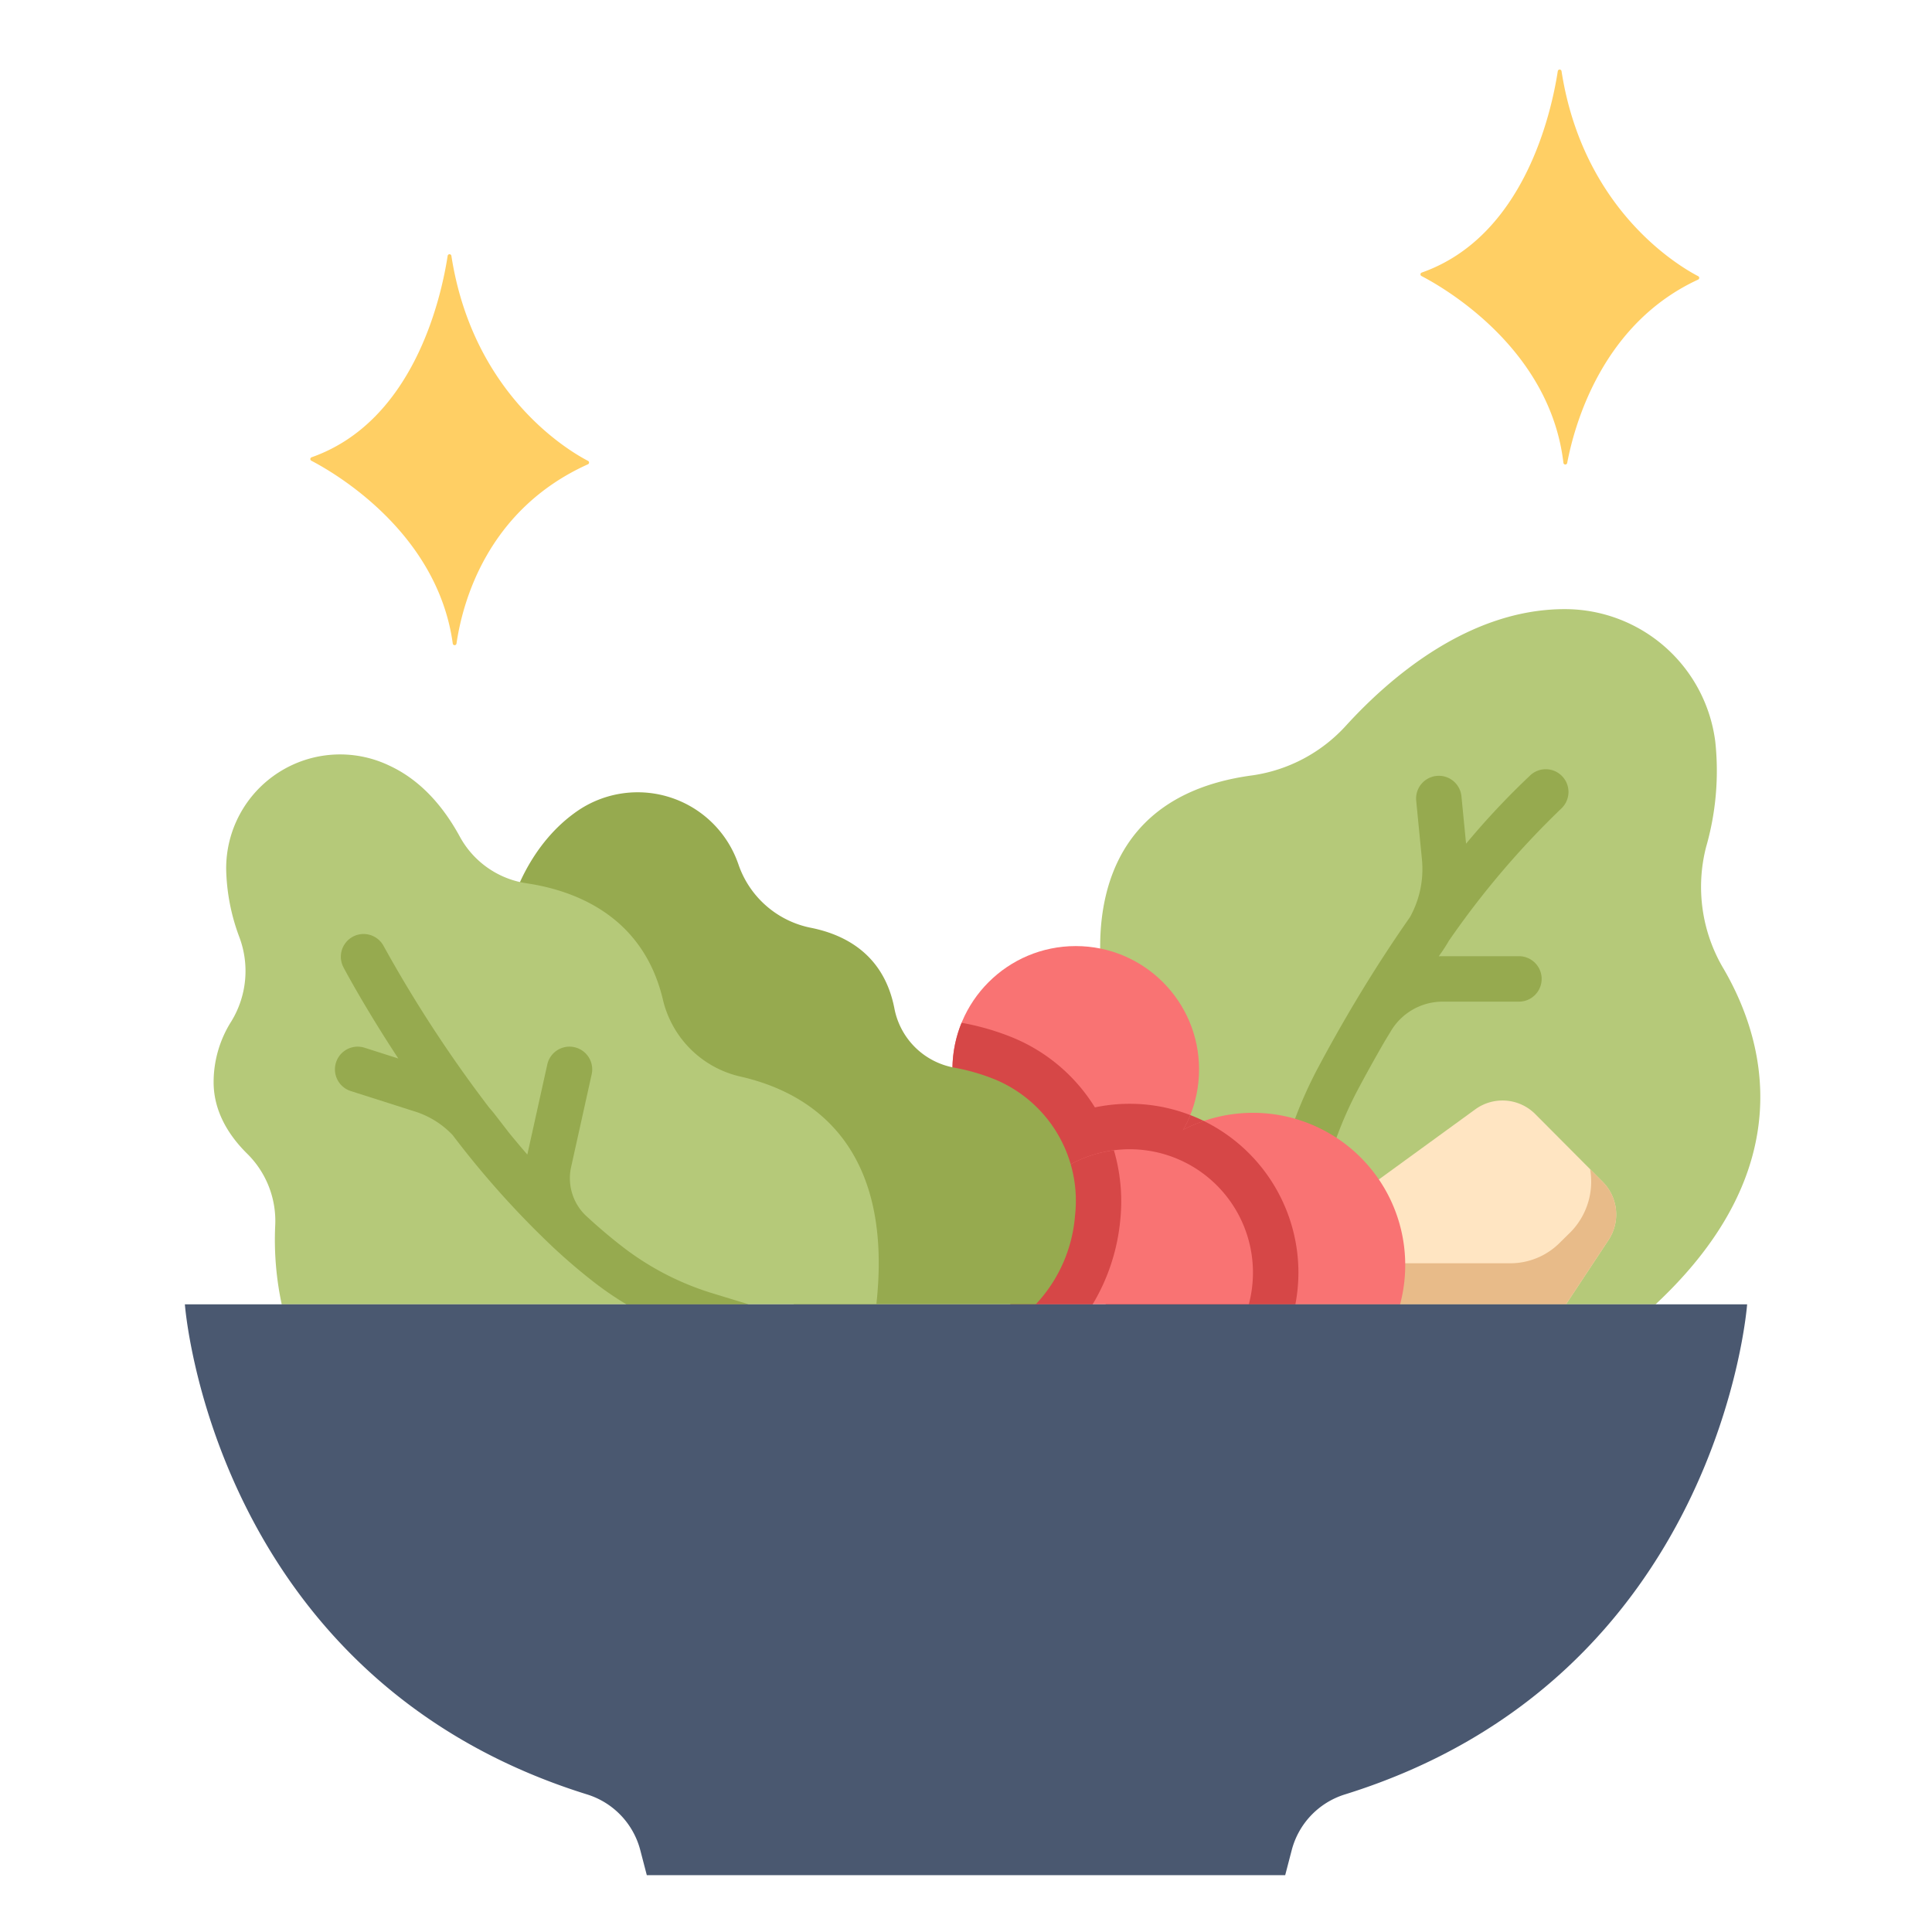
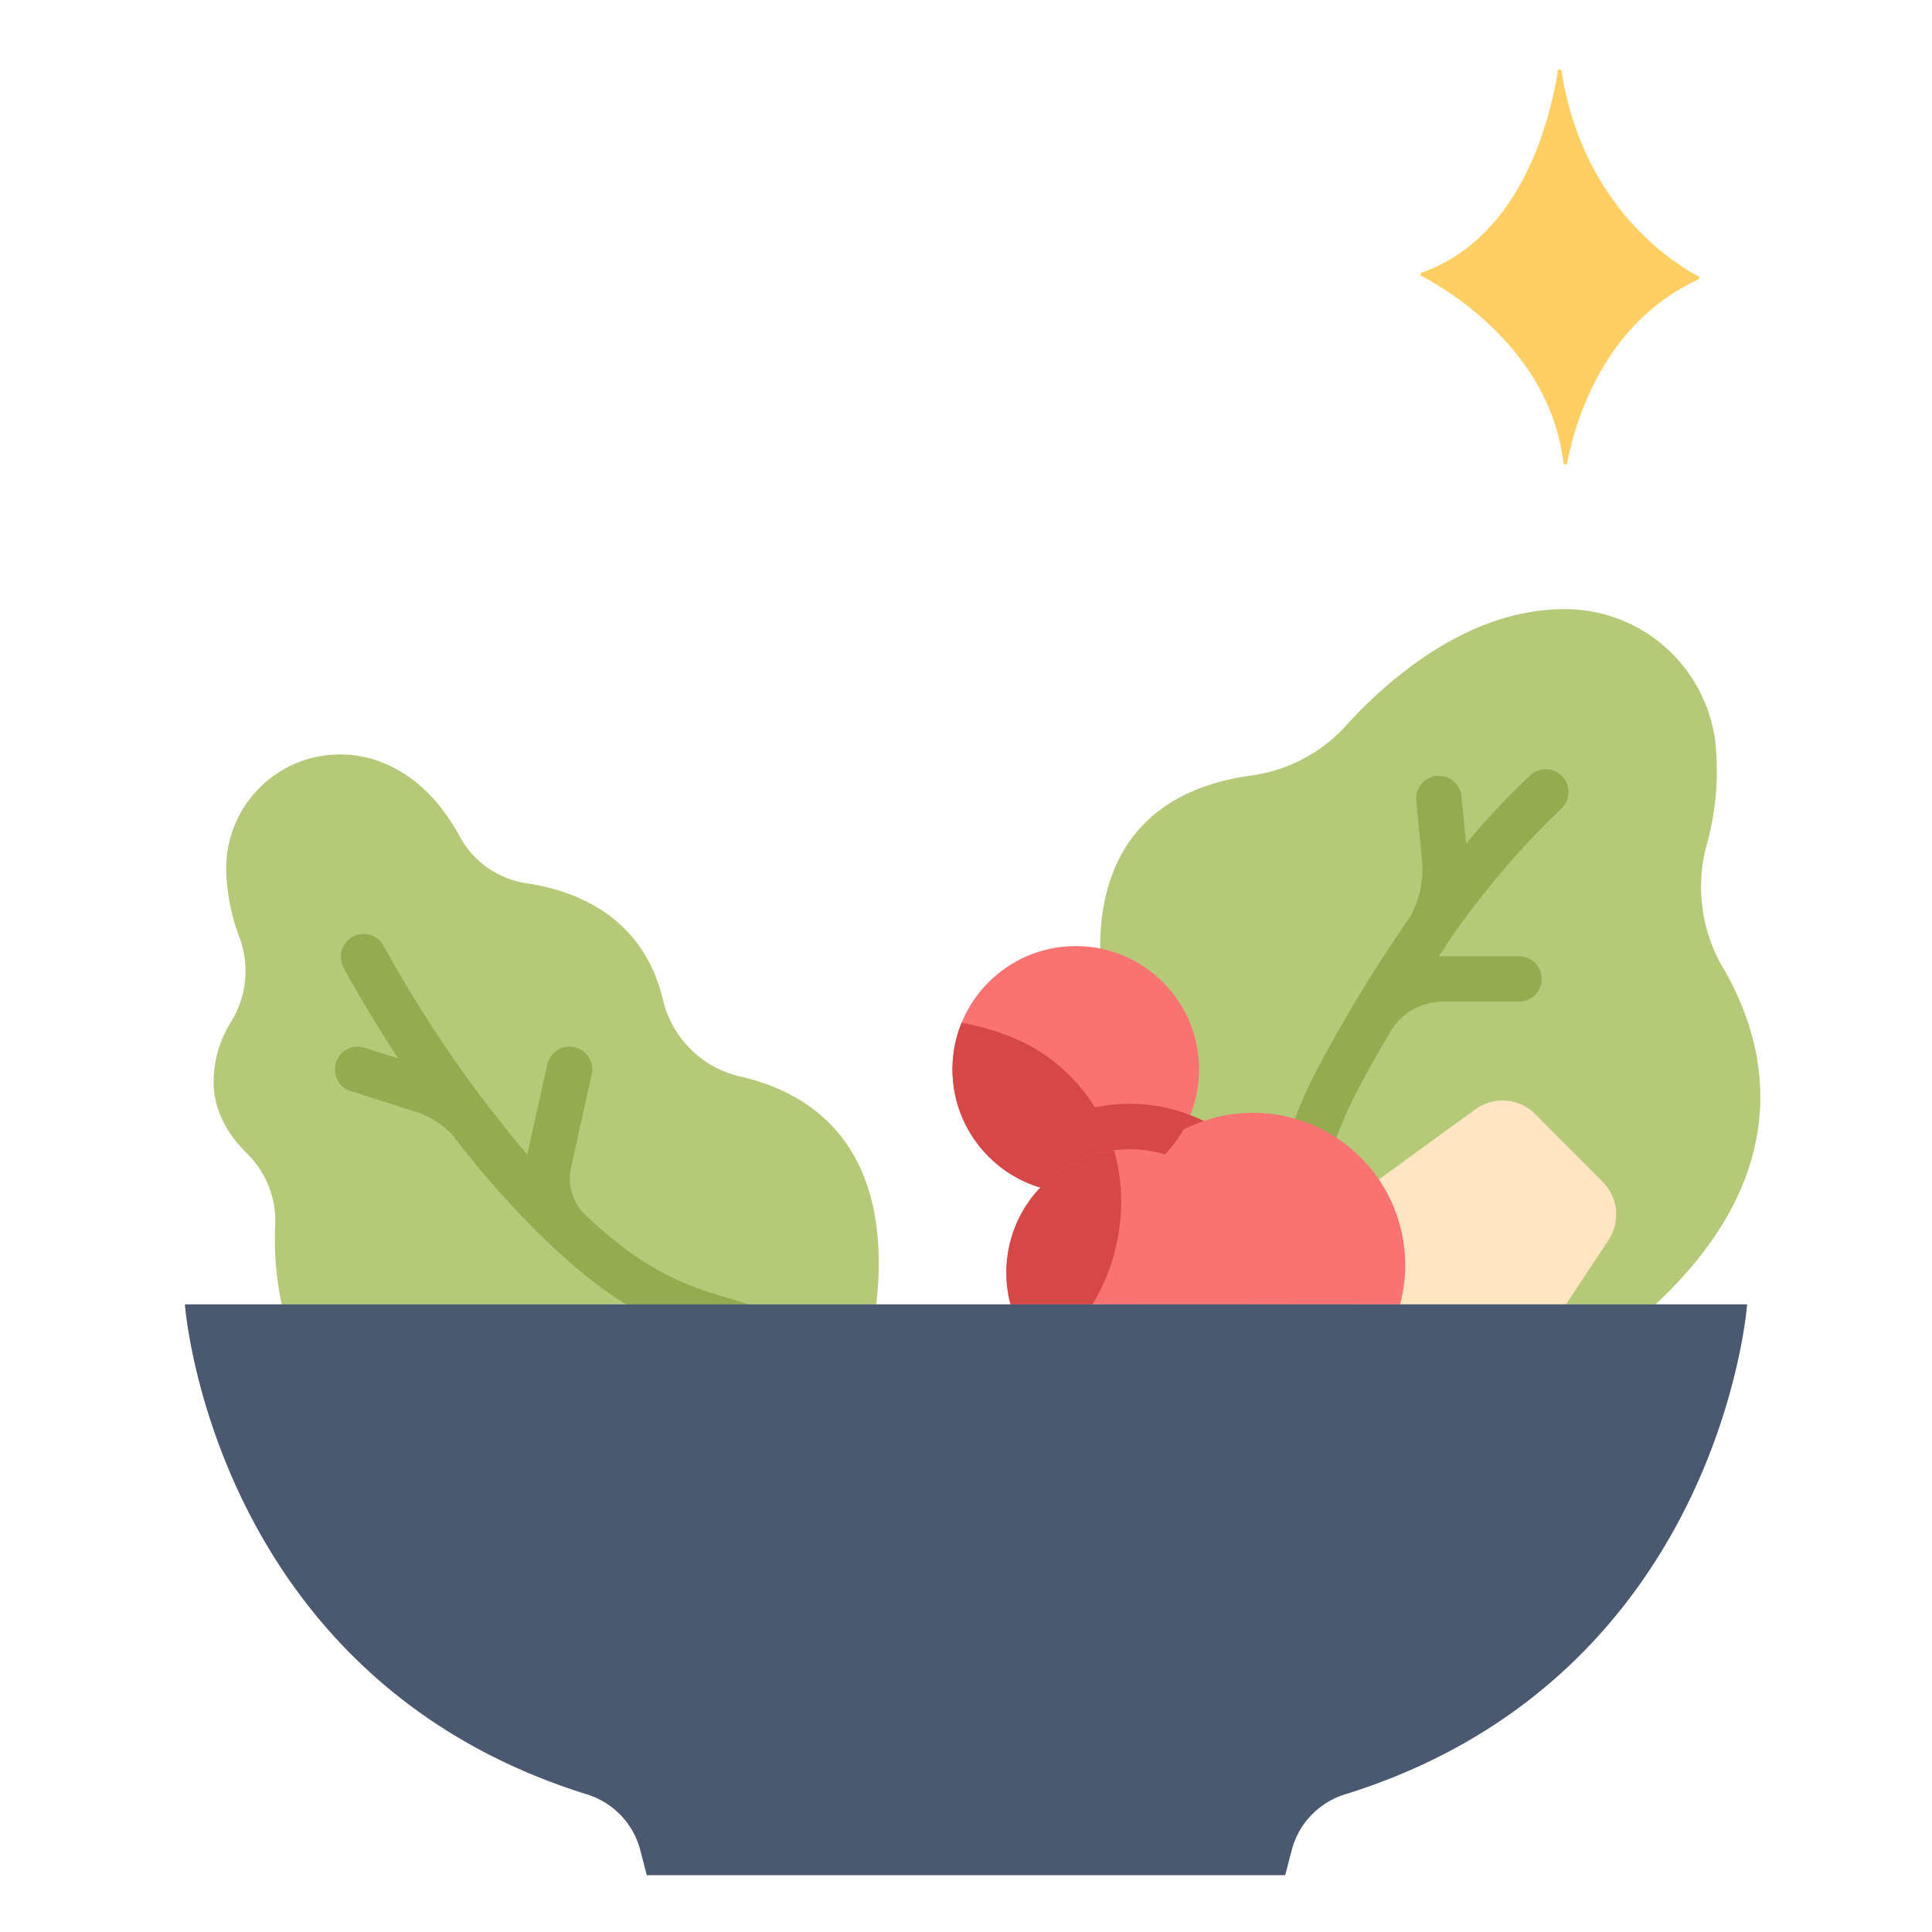
<svg xmlns="http://www.w3.org/2000/svg" id="Flat" viewBox="0 0 340 340">
  <title>salad in bowl</title>
  <path d="M194.9,177.539s-9.951-36.332,25.461-41.082a27.546,27.546,0,0,0,16.588-8.843c7.771-8.5,21.661-20.417,38.408-20.417a26.684,26.684,0,0,1,26.507,23.35,48.435,48.435,0,0,1-1.619,18.509,28.184,28.184,0,0,0,3.105,21.479c7.2,12.392,13.726,34.984-12,59.005H200.873Z" style="fill:#b5c979" />
  <path d="M269.272,136.476a135.578,135.578,0,0,0-11.267,12l-.812-8.31a4,4,0,1,0-7.962.777l1.009,10.326a17.434,17.434,0,0,1-2.114,10.142c-1.432,2.043-2.8,4.071-4.106,6.062l-.005.007,0,0c-2.67,4.078-5.058,8-7.131,11.56l-.022.037-.005.01c-1.907,3.281-3.551,6.267-4.893,8.793a75.609,75.609,0,0,0-6.441,16.556l-6.483,25.1H227.3l5.966-23.1a67.665,67.665,0,0,1,5.759-14.8c1.3-2.438,2.88-5.317,4.717-8.48l1.107-1.821a10.594,10.594,0,0,1,9-5.062h13.456a4,4,0,0,0,0-8H253.85c-.218,0-.434.014-.651.022l.551-.789q.656-.942,1.221-1.933a151.888,151.888,0,0,1,19.765-23.259,4,4,0,1,0-5.464-5.843Z" style="fill:#96aa4f" />
  <path d="M208.365,195.837a28.388,28.388,0,0,1,5.31,2.416l-7.533,2.321Z" style="fill:#d64747" />
  <path d="M239.455,209.892l20.17-14.666a8.145,8.145,0,0,1,10.563.842l11.863,11.917a8.147,8.147,0,0,1,1.021,10.239l-7.48,11.316H238.1Z" style="fill:#ffe5c2" />
-   <path d="M279.834,205.758a12.712,12.712,0,0,1-3.366,11l-2.053,2.022a12.3,12.3,0,0,1-8.631,3.536H242.233l-3.7.914-.436,6.306h37.495l7.48-11.316a8.147,8.147,0,0,0-1.021-10.239Z" style="fill:#e8bb89" />
  <path d="M220.5,195.837a26.8,26.8,0,0,0-25.893,33.7h51.786a26.8,26.8,0,0,0-25.893-33.7Z" style="fill:#f97373" />
  <circle cx="189.315" cy="188.193" r="21.699" style="fill:#f97373" />
  <path d="M197.158,208.424A30.767,30.767,0,0,0,178.229,182.6a44.739,44.739,0,0,0-8.894-2.586c-.037-.007-.071-.021-.107-.029a21.7,21.7,0,0,0,27.93,28.441Z" style="fill:#d64747" />
-   <path d="M228.5,223.947a29.729,29.729,0,0,0-16.654-26.673,26.806,26.806,0,0,0-17.239,32.266h33.358A29.822,29.822,0,0,0,228.5,223.947Z" style="fill:#d64747" />
  <path d="M198.8,194.248a29.65,29.65,0,0,0-22.99,10.923,21.691,21.691,0,0,0,33.657-8.934A29.533,29.533,0,0,0,198.8,194.248Z" style="fill:#d64747" />
  <path d="M198.8,202.248a21.706,21.706,0,0,0-20.967,27.292h41.935A21.706,21.706,0,0,0,198.8,202.248Z" style="fill:#f97373" />
  <path d="M197.149,214.71a32.083,32.083,0,0,0-1.116-12.28,21.7,21.7,0,0,0-18.2,27.11h14.453A35.253,35.253,0,0,0,197.149,214.71Z" style="fill:#d64747" />
-   <path d="M90.06,159.1s2.746-10.527,11.9-16.615a18.737,18.737,0,0,1,27.867,9.284q.1.261.187.528a16.968,16.968,0,0,0,12.8,11c6.106,1.244,12.8,4.818,14.6,14.246a13.084,13.084,0,0,0,10.461,10.333,36.778,36.778,0,0,1,7.3,2.117A23.133,23.133,0,0,1,189.19,213.9a25.766,25.766,0,0,1-6.91,15.639H139.713Z" style="fill:#96aa4f" />
  <path d="M274.144,12.521C273,19.95,268.17,41.633,250.21,47.965a.333.333,0,0,0-.052.612c3.9,2.023,22.6,12.712,24.976,32.865a.337.337,0,0,0,.666.033c1.318-6.93,6.244-24.519,23.035-32.267a.332.332,0,0,0,.022-.6c-3.463-1.8-20.255-11.693-24.052-36.075A.334.334,0,0,0,274.144,12.521Z" style="fill:#ffcf64" />
-   <path d="M78.78,45.017c-1.141,7.421-5.969,29.12-23.938,35.453a.332.332,0,0,0-.052.61c3.848,2,22.165,12.459,24.888,32.164a.331.331,0,0,0,.657.013c1.061-7.245,5.4-23.559,23.128-31.547a.332.332,0,0,0,.025-.6c-3.471-1.8-20.257-11.7-24.05-36.082A.333.333,0,0,0,78.78,45.017Z" style="fill:#ffcf64" />
  <path d="M49.578,229.54a54.122,54.122,0,0,1-1.145-13.873,16.628,16.628,0,0,0-4.923-12.625c-2.971-2.923-5.917-7.187-5.917-12.6a20,20,0,0,1,3.115-10.7,16.953,16.953,0,0,0,1.42-14.806,35.947,35.947,0,0,1-2.323-11.839,20.05,20.05,0,0,1,28.732-18.352c4.342,2.015,8.752,5.8,12.414,12.545a16.067,16.067,0,0,0,11.759,8.16c8.377,1.251,20.5,5.68,23.975,20.572a18.151,18.151,0,0,0,13.748,13.465c11.785,2.706,26.933,11.64,23.791,40.057Z" style="fill:#b5c979" />
  <path d="M125.579,227.656a49.561,49.561,0,0,1-15.527-7.866c-2.418-1.831-4.78-3.848-7.08-5.981a9.116,9.116,0,0,1-2.461-8.455l3.614-16.294a4,4,0,1,0-7.811-1.733L92.8,203.189q-1.638-1.9-3.2-3.814l-2.558-3.307c-.3-.392-.625-.766-.95-1.137A230.317,230.317,0,0,1,67.521,166.5a4,4,0,0,0-7.073,3.739c.331.628,3.846,7.211,9.649,16.038l-5.938-1.893a4,4,0,0,0-2.43,7.623l11.34,3.614a15.588,15.588,0,0,1,6.593,4.139A160.429,160.429,0,0,0,97.394,219.55l.018.019.017.014c2.52,2.338,5.119,4.559,7.793,6.584a55.919,55.919,0,0,0,5.017,3.373h21.512Z" style="fill:#96aa4f" />
  <path d="M32.536,229.54s4.737,65.72,70.806,86.257a13.949,13.949,0,0,1,9.341,9.812L113.828,330H226.172l1.145-4.391a13.949,13.949,0,0,1,9.341-9.812c66.069-20.537,70.806-86.257,70.806-86.257Z" style="fill:#4a5870" />
</svg>